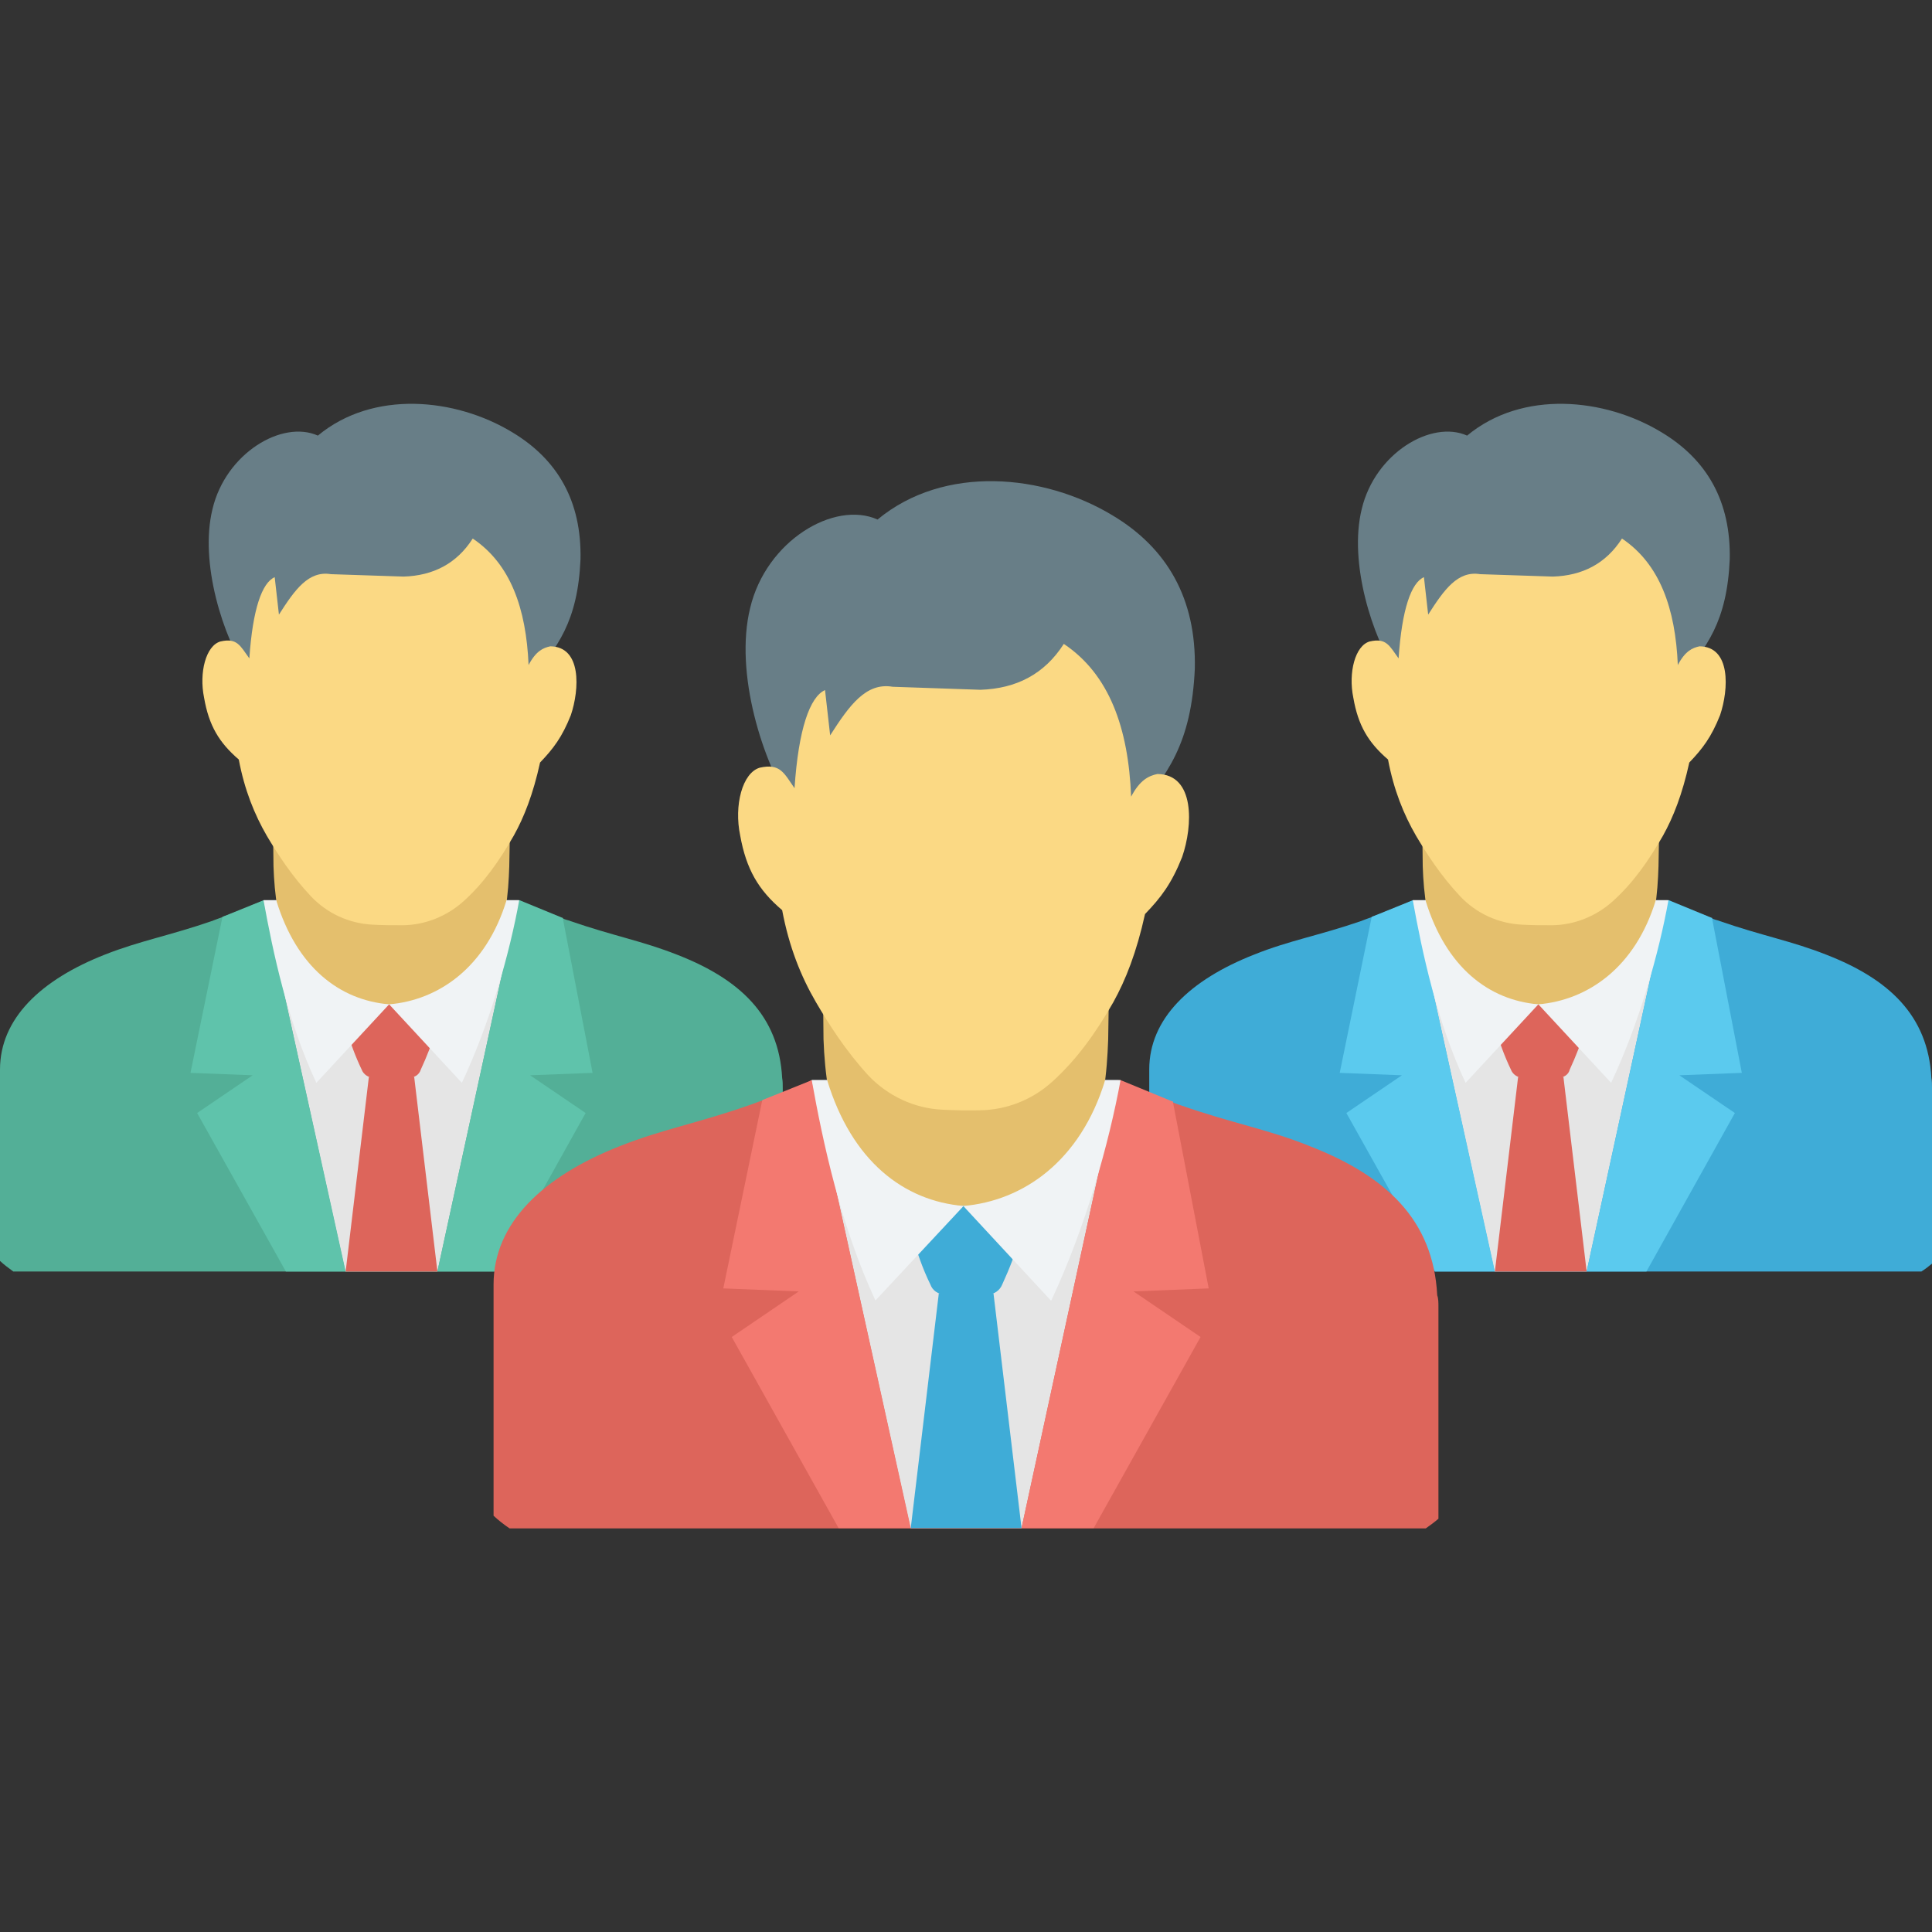
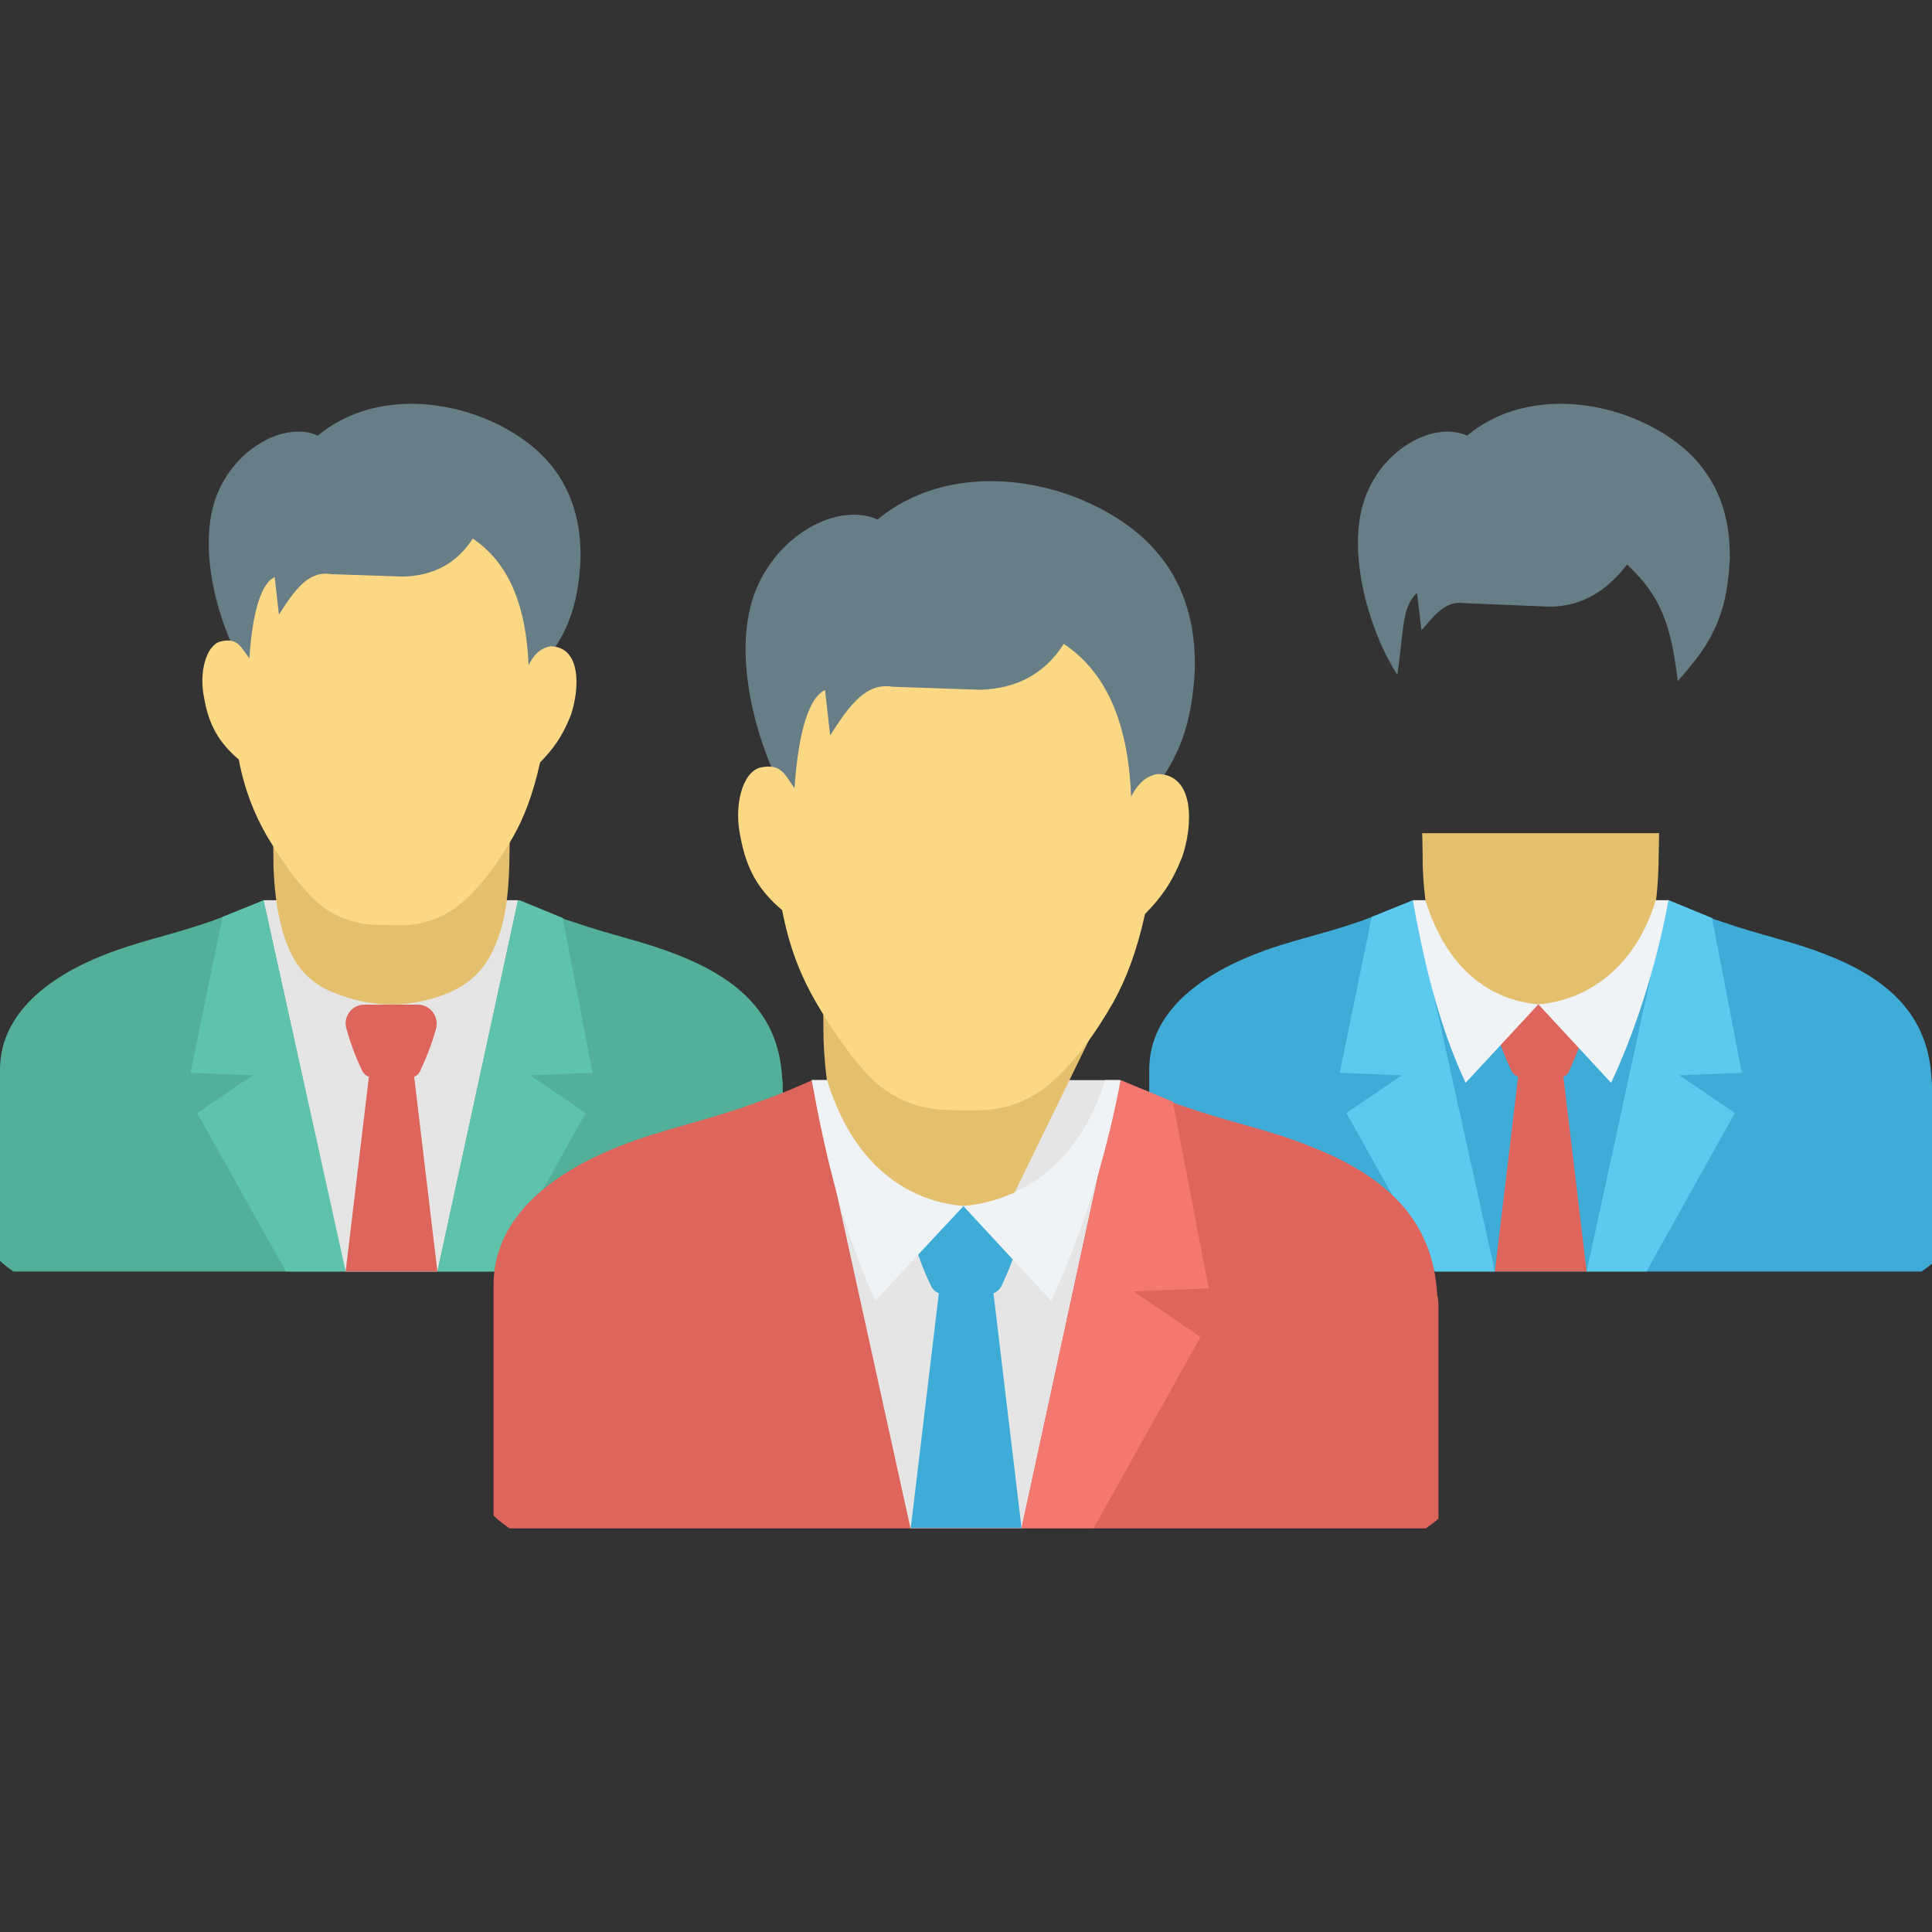
<svg xmlns="http://www.w3.org/2000/svg" id="Layer_1" enable-background="new 0 0 64 64" viewBox="0 0 64 64">
  <rect x="0" y="0" width="64" height="64" fill="#333333" stroke="none" />
  <g>
    <g>
      <g>
        <path d="m25.93 36.04v5.82c-.12.1-.24.19-.35.26h-25.14c-.15-.11-.3-.22-.44-.35v-6.34c0-1.68 1.34-2.97 3.48-3.81 1.17-.46 2.12-.62 3.57-1.12l.02-.01c.1-.04.19-.07.3-.11.01 0 .01 0 .02-.01.34-.12.69-.26 1.08-.43l.19-.08.05-.02.01-.01h.01l.43.06h.01l1.64.25c0 .01.01 0 .01 0l2.14.31 1.99-.29 1.81-.26h.01l.24-.04.14-.02.05-.01.22.1c.36.16.68.3.98.39l.22.1h.02c.07.04.16.06.23.08l.02.01c1.45.5 2.39.66 3.55 1.12 2.05.8 3.36 2 3.47 4.08.02.1.02.22.02.33z" fill="#53af97" />
        <path d="m17.16 29.82-2.67 12.3h-3.05l-2.71-12.3h.24.18 7.64.18z" fill="#e5e5e5" />
        <path d="m14.2 33.11c-.8.22-1.65.22-2.46 0-.92-.25-1.67-.59-2.14-1.61-.38-.84-.51-1.88-.54-2.8 0 0-.01-1.09-.02-1.1h7.85c0 .01-.02 1.1-.02 1.1-.03.93-.12 1.87-.51 2.72-.45 1.02-1.24 1.45-2.16 1.69z" fill="#e4bf6d" />
        <g>
          <path d="m8.22 22.35c-.83-1.24-1.62-3.71-1.18-5.49.44-1.85 2.31-2.96 3.49-2.43 1.83-1.52 4.56-1.25 6.44-.11 1.5.9 2.3 2.28 2.26 4.21-.09 2.04-.75 2.93-1.72 4.03-.23-1.85-.54-2.79-1.68-3.86-.77 1-1.69 1.45-2.74 1.39l-2.87-.12c-.51.04-.85.5-1.2.91l-.15-1.24c-.5.49-.42 1.06-.65 2.71z" fill="#687e87" />
          <path d="m8.84 27.69c-.41-.71-.74-1.52-.93-2.53-.65-.56-.99-1.12-1.15-2.05-.17-.83.06-1.72.54-1.86.56-.13.66.15.96.56.11-1.63.42-2.51.84-2.69l.14 1.24c.53-.83.98-1.46 1.72-1.34l2.41.08c.98-.03 1.76-.43 2.29-1.26 1.25.84 1.77 2.31 1.85 4.19.24-.46.48-.57.72-.62 1.04.01.97 1.42.68 2.28-.29.73-.58 1.11-1.02 1.57-.23 1.05-.53 1.81-.87 2.42-.47.82-.98 1.56-1.67 2.18-.56.5-1.27.78-2 .79-.33 0-.68 0-1.02-.02-.76-.04-1.5-.37-2.04-.95-.63-.67-1.08-1.37-1.45-1.99z" fill="#fbd984" />
        </g>
        <g fill="#5fc3ab">
          <path d="m17.56 35.62 1.84 1.25-2.93 5.25h-1.98l2.67-12.3h.05l1.41.58h.02l.99 5.14z" />
          <path d="m11.45 42.12-2.72-12.3-.02.01-.05.02-1.26.51-.03.01-1.06 5.17 2.06.08-1.84 1.25 2.94 5.25h1.97z" />
        </g>
        <g>
          <g fill="#dd655b">
            <path d="m13.56 35.7h-1.19c-.17 0-.33-.11-.39-.27-.21-.44-.38-.9-.5-1.34-.13-.4.17-.81.59-.81h1.77c.42 0 .72.41.6.81-.14.51-.29.88-.5 1.34-.05.17-.21.27-.38.27z" />
            <path d="m14.49 42.12h-3.04l.77-6.45h1.5z" />
          </g>
        </g>
        <g>
          <g>
-             <path d="m8.73 29.82h.42c.02 0 0-.01 0 0 .68 2.23 2.1 3.31 3.74 3.45l-2.41 2.6c-.95-2.02-1.44-4.33-1.75-6.05z" fill="#f0f3f5" />
-           </g>
+             </g>
          <g>
-             <path d="m17.2 29.82c-.02 0-.33 0-.42 0-.02 0 0-.01 0 0-.68 2.23-2.25 3.31-3.89 3.45l2.41 2.6c.95-2.02 1.59-4.33 1.9-6.05z" fill="#f0f3f5" />
-           </g>
+             </g>
        </g>
      </g>
      <g>
        <path d="m64 36.04v5.82c-.12.1-.24.19-.35.26h-25.14c-.16-.11-.3-.22-.44-.35v-6.34c0-1.68 1.34-2.97 3.48-3.81 1.17-.47 2.12-.62 3.57-1.12l.02-.01c.1-.04.19-.07.3-.11.01 0 .01 0 .02-.01.34-.12.69-.26 1.08-.43l.19-.08.05-.02.01-.01h.01l.43.06h.01l1.64.25c0 .01.01 0 .01 0l2.14.31 1.99-.29 1.81-.26h.01l.24-.04.14-.02.05-.01.22.1c.36.16.68.3.98.39l.22.1h.02c.07.04.16.06.23.08l.02.01c1.45.5 2.39.66 3.55 1.12 2.05.8 3.36 2 3.47 4.08.02.1.02.22.02.33z" fill="#3facd7" />
-         <path d="m55.23 29.82-2.67 12.3h-3.05l-2.71-12.3h.24.18 7.64.18z" fill="#e5e5e5" />
        <path d="m52.27 33.11c-.8.22-1.65.22-2.46 0-.92-.25-1.67-.59-2.14-1.61-.38-.84-.51-1.88-.54-2.8 0 0-.01-1.09-.02-1.1h7.85c0 .01-.02 1.1-.02 1.1-.03.93-.12 1.87-.51 2.72-.45 1.02-1.24 1.45-2.16 1.69z" fill="#e4bf6d" />
        <g>
          <path d="m46.29 22.35c-.83-1.24-1.62-3.71-1.18-5.49.44-1.85 2.31-2.96 3.49-2.43 1.83-1.52 4.56-1.25 6.44-.11 1.5.9 2.3 2.28 2.26 4.21-.09 2.04-.75 2.93-1.72 4.03-.23-1.85-.54-2.79-1.68-3.86-.77 1-1.69 1.45-2.74 1.39l-2.87-.12c-.51.04-.85.5-1.2.91l-.15-1.24c-.5.49-.42 1.06-.65 2.71z" fill="#687e87" />
-           <path d="m46.91 27.69c-.41-.71-.74-1.52-.93-2.53-.65-.56-.99-1.12-1.15-2.05-.17-.83.06-1.72.54-1.86.56-.13.66.15.96.56.11-1.63.42-2.51.84-2.69l.14 1.24c.53-.83.98-1.46 1.72-1.34l2.41.08c.98-.03 1.76-.43 2.29-1.26 1.25.84 1.77 2.31 1.85 4.19.24-.46.48-.57.72-.62 1.04.01.97 1.42.68 2.28-.29.73-.58 1.11-1.02 1.57-.23 1.05-.53 1.81-.87 2.42-.47.82-.98 1.56-1.67 2.18-.56.5-1.27.78-2 .79-.33 0-.68 0-1.02-.02-.76-.04-1.5-.37-2.04-.95-.63-.67-1.08-1.37-1.45-1.99z" fill="#fbd984" />
        </g>
        <g fill="#5bcaee">
          <path d="m55.63 35.62 1.84 1.25-2.93 5.25h-1.98l2.67-12.3h.05l1.41.58h.02l.99 5.14z" />
          <path d="m49.52 42.12-2.72-12.3-.02.01-.05.02-1.26.51-.03.01-1.06 5.17 2.06.08-1.84 1.25 2.94 5.25h1.97z" />
        </g>
        <g>
          <g fill="#dd655b">
            <path d="m51.63 35.7h-1.19c-.17 0-.33-.11-.39-.27-.21-.44-.38-.9-.5-1.34-.13-.4.17-.81.59-.81h1.77c.42 0 .72.41.59.81-.14.51-.29.88-.5 1.34-.04.17-.2.27-.37.27z" />
            <path d="m52.56 42.12h-3.04l.77-6.45h1.5z" />
          </g>
        </g>
        <g>
          <g>
            <path d="m46.8 29.82h.42c.02 0 0-.01 0 0 .68 2.23 2.1 3.31 3.74 3.45l-2.41 2.6c-.95-2.02-1.44-4.33-1.75-6.05z" fill="#f0f3f5" />
          </g>
          <g>
            <path d="m55.27 29.82c-.02 0-.33 0-.42 0-.02 0 0-.01 0 0-.68 2.23-2.25 3.31-3.89 3.45l2.41 2.6c.95-2.02 1.59-4.33 1.9-6.05z" fill="#f0f3f5" />
          </g>
        </g>
      </g>
    </g>
    <g>
      <path d="m47.65 43.29v7.02c-.14.12-.29.23-.42.32h-30.35c-.19-.13-.36-.26-.53-.42v-7.66c0-2.02 1.62-3.58 4.2-4.59 1.42-.56 2.56-.75 4.3-1.36l.03-.01c.12-.04.23-.09.36-.13.01 0 .01 0 .03-.01.4-.14.84-.32 1.3-.52l.23-.1.06-.03.01-.01h.01l.52.07h.01l1.98.3c0 .01.01 0 .01 0l2.59.38 2.4-.35 2.18-.32h.01l.29-.04.17-.03.06-.01.26.12c.43.19.82.36 1.18.48l.26.12h.03c.09.04.19.07.27.1l.03.01c1.75.61 2.89.79 4.29 1.36 2.47.97 4.06 2.41 4.19 4.93.04.1.04.25.04.38z" fill="#dd655b" />
      <path d="m37.06 35.78-3.22 14.84h-3.68l-3.27-14.84h.28.23 9.22.22z" fill="#e5e5e5" />
-       <path d="m33.49 39.75c-.97.26-2 .26-2.97 0-1.11-.3-2.02-.71-2.58-1.94-.46-1.02-.62-2.26-.66-3.38 0 0-.01-1.32-.02-1.32h9.47c0 .01-.02 1.32-.02 1.32-.04 1.12-.15 2.26-.61 3.28-.55 1.23-1.5 1.74-2.61 2.04z" fill="#e4bf6d" />
+       <path d="m33.49 39.75c-.97.26-2 .26-2.97 0-1.11-.3-2.02-.71-2.58-1.94-.46-1.02-.62-2.26-.66-3.38 0 0-.01-1.32-.02-1.32h9.47z" fill="#e4bf6d" />
      <g>
        <path d="m26.27 26.77c-1-1.5-1.95-4.47-1.42-6.63.53-2.23 2.79-3.57 4.22-2.93 2.21-1.83 5.51-1.51 7.78-.14 1.81 1.08 2.78 2.76 2.73 5.08-.11 2.46-.9 3.54-2.07 4.86-.28-2.23-.65-3.36-2.03-4.65-.93 1.21-2.04 1.75-3.31 1.68l-3.47-.14c-.61.05-1.02.6-1.45 1.1l-.18-1.5c-.62.58-.52 1.27-.8 3.27z" fill="#687e87" />
        <path d="m27.03 33.2c-.5-.86-.89-1.83-1.12-3.05-.79-.67-1.19-1.36-1.39-2.47-.21-1 .07-2.08.65-2.25.68-.15.8.18 1.15.68.13-1.96.51-3.03 1.01-3.25l.17 1.5c.64-1 1.19-1.76 2.07-1.61l2.91.1c1.19-.04 2.12-.52 2.76-1.52 1.51 1.01 2.14 2.79 2.23 5.06.29-.55.58-.69.87-.75 1.25.01 1.18 1.71.82 2.75-.35.88-.7 1.34-1.23 1.89-.28 1.27-.64 2.18-1.05 2.92-.56.98-1.19 1.88-2.02 2.63-.67.61-1.53.94-2.41.95-.4.01-.83 0-1.23-.02-.92-.04-1.81-.45-2.46-1.14-.75-.82-1.29-1.67-1.73-2.42z" fill="#fbd984" />
      </g>
      <g fill="#f37970">
        <path d="m37.55 42.78 2.22 1.51-3.54 6.33h-2.39l3.22-14.84h.06l1.7.7h.03l1.19 6.2z" />
-         <path d="m30.17 50.62-3.28-14.84-.03.01-.06.03-1.52.61-.03.02-1.29 6.23 2.5.1-2.22 1.51 3.54 6.33h2.38z" />
      </g>
      <g>
        <g fill="#3facd7">
          <path d="m32.72 42.88h-1.43c-.21 0-.4-.13-.47-.33-.26-.53-.45-1.09-.6-1.62-.15-.49.21-.98.72-.98h2.14c.51 0 .87.5.72.98-.17.62-.35 1.07-.6 1.62-.08.2-.27.33-.48.33z" />
          <path d="m33.84 50.62h-3.67l.93-7.78h1.81z" />
        </g>
      </g>
      <g>
        <g>
          <path d="m26.89 35.78h.51c.02 0 0-.01 0 0 .82 2.69 2.54 4 4.52 4.17l-2.92 3.13c-1.14-2.44-1.74-5.23-2.11-7.3z" fill="#f0f3f5" />
        </g>
        <g>
          <path d="m37.12 35.78c-.03 0-.4 0-.51 0-.02 0 0-.01 0 0-.82 2.69-2.72 4-4.7 4.17l2.91 3.14c1.15-2.45 1.92-5.24 2.3-7.31z" fill="#f0f3f5" />
        </g>
      </g>
    </g>
  </g>
</svg>